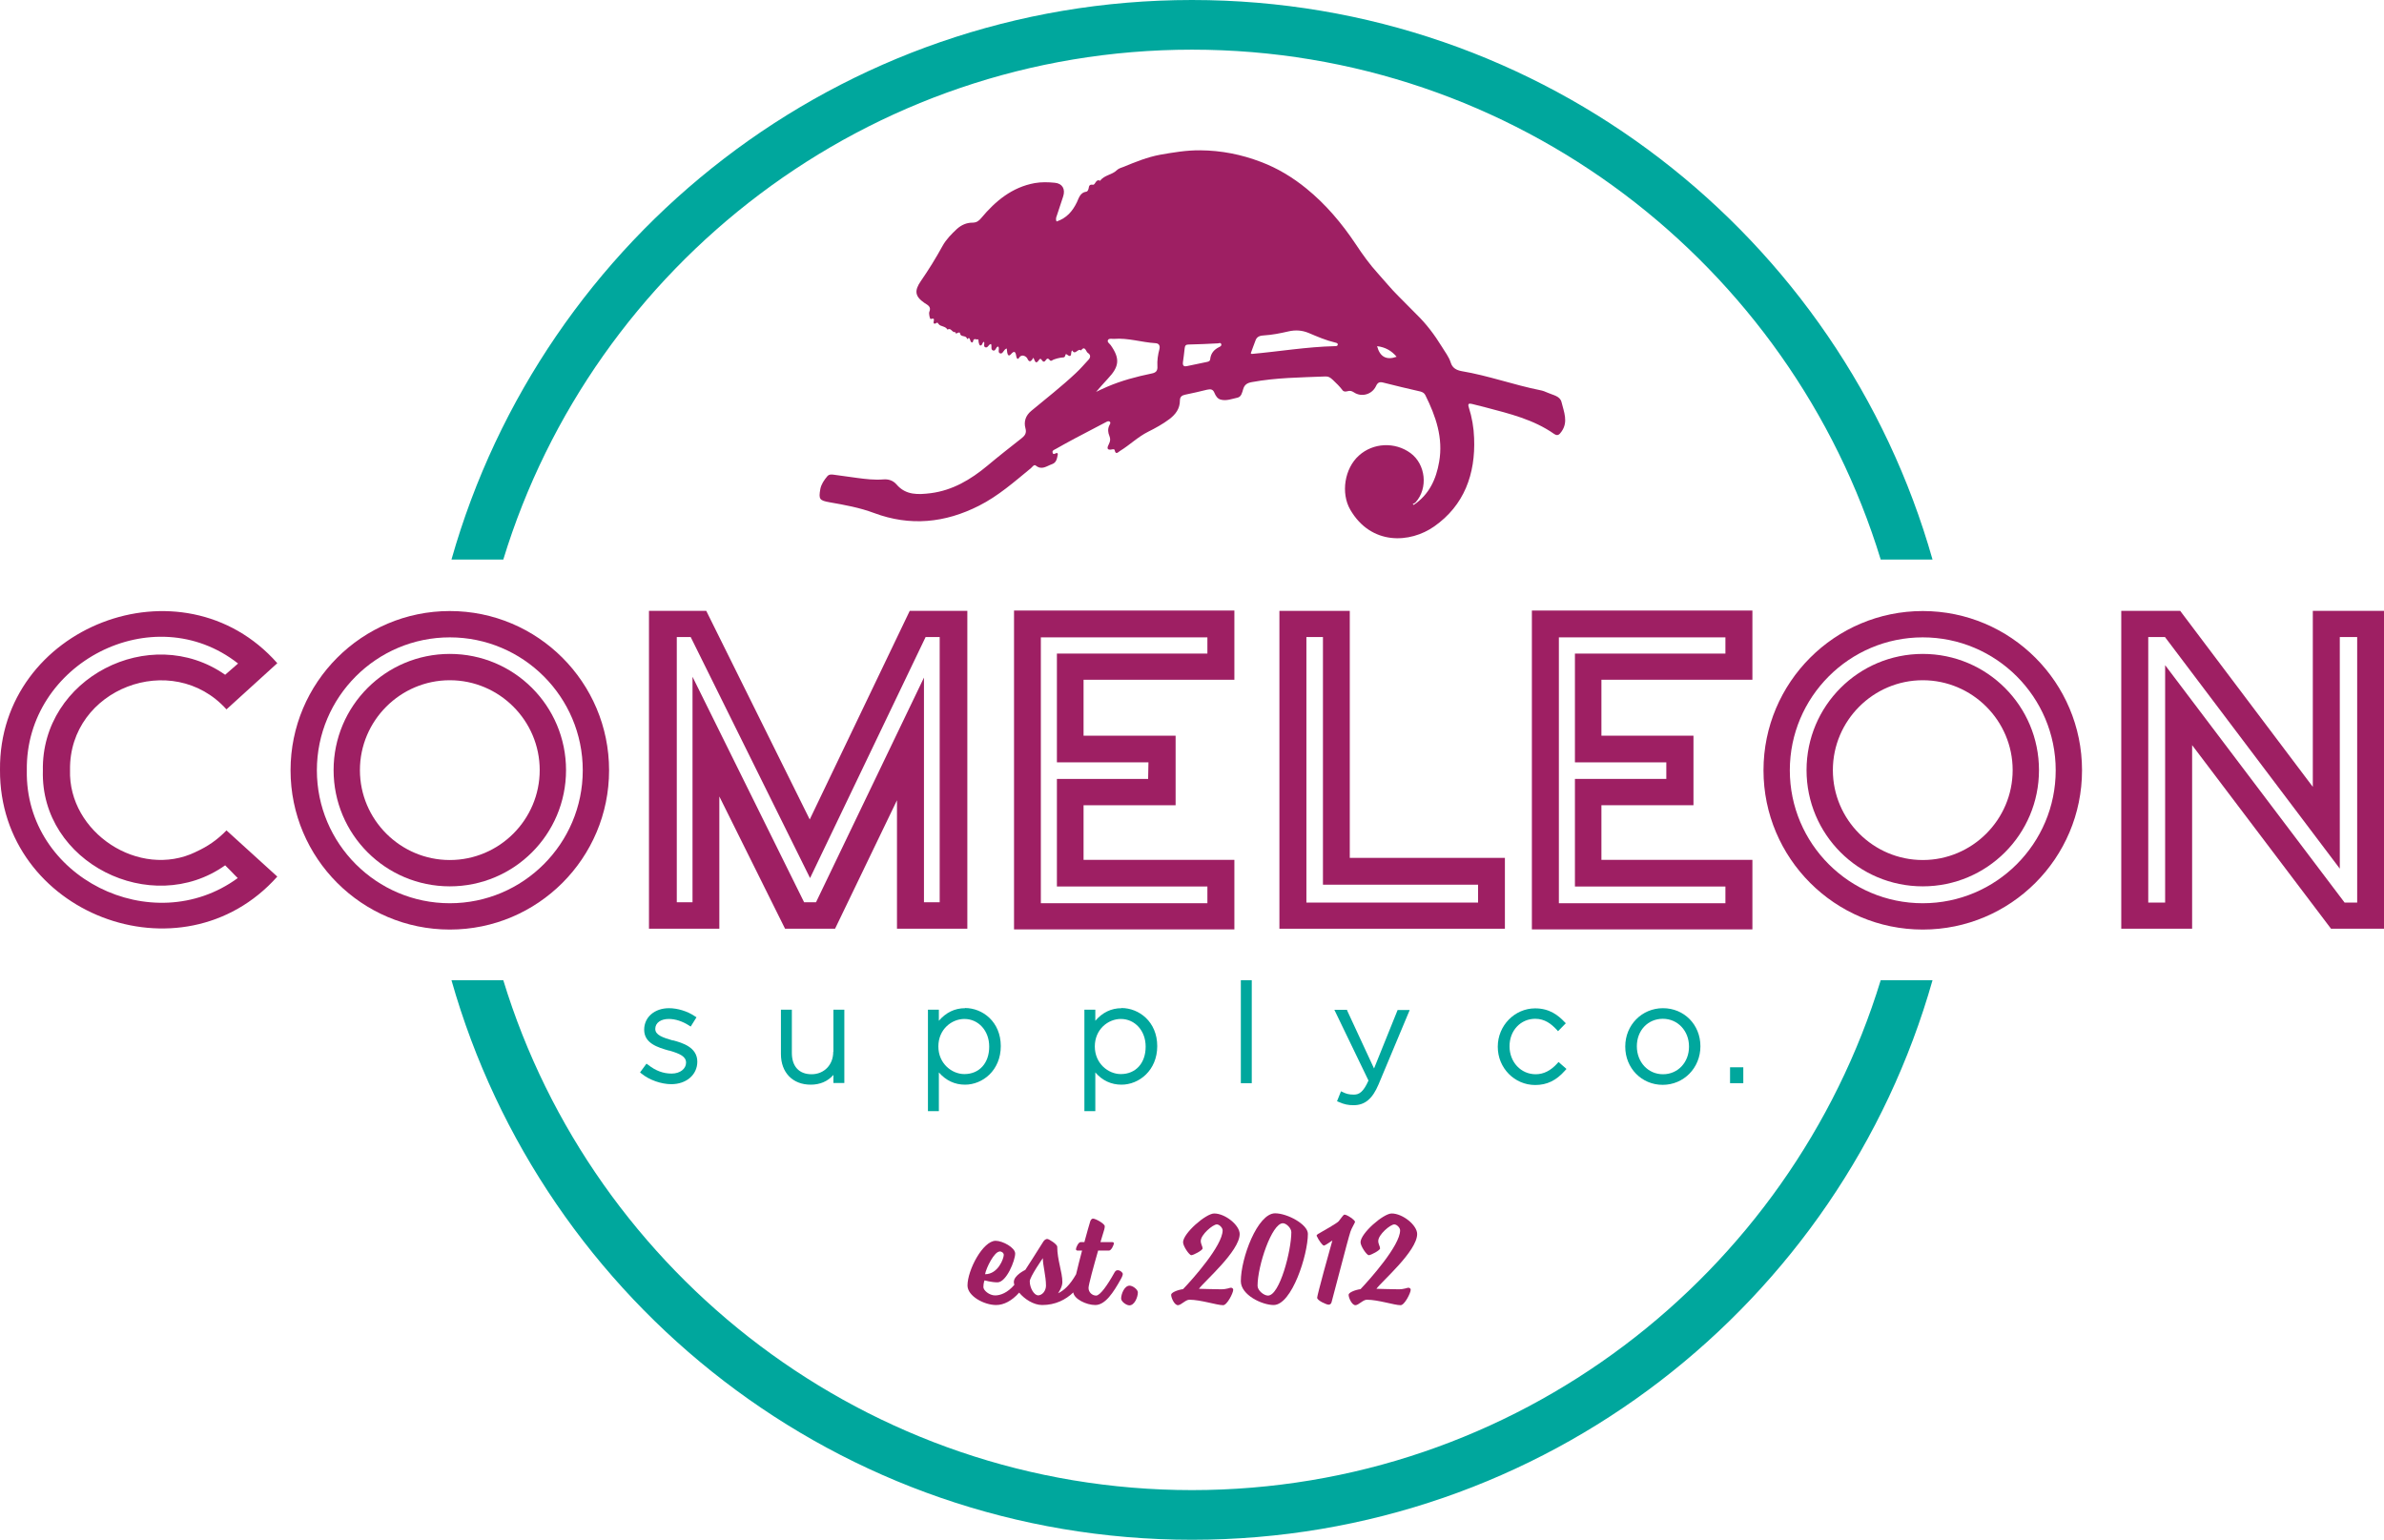
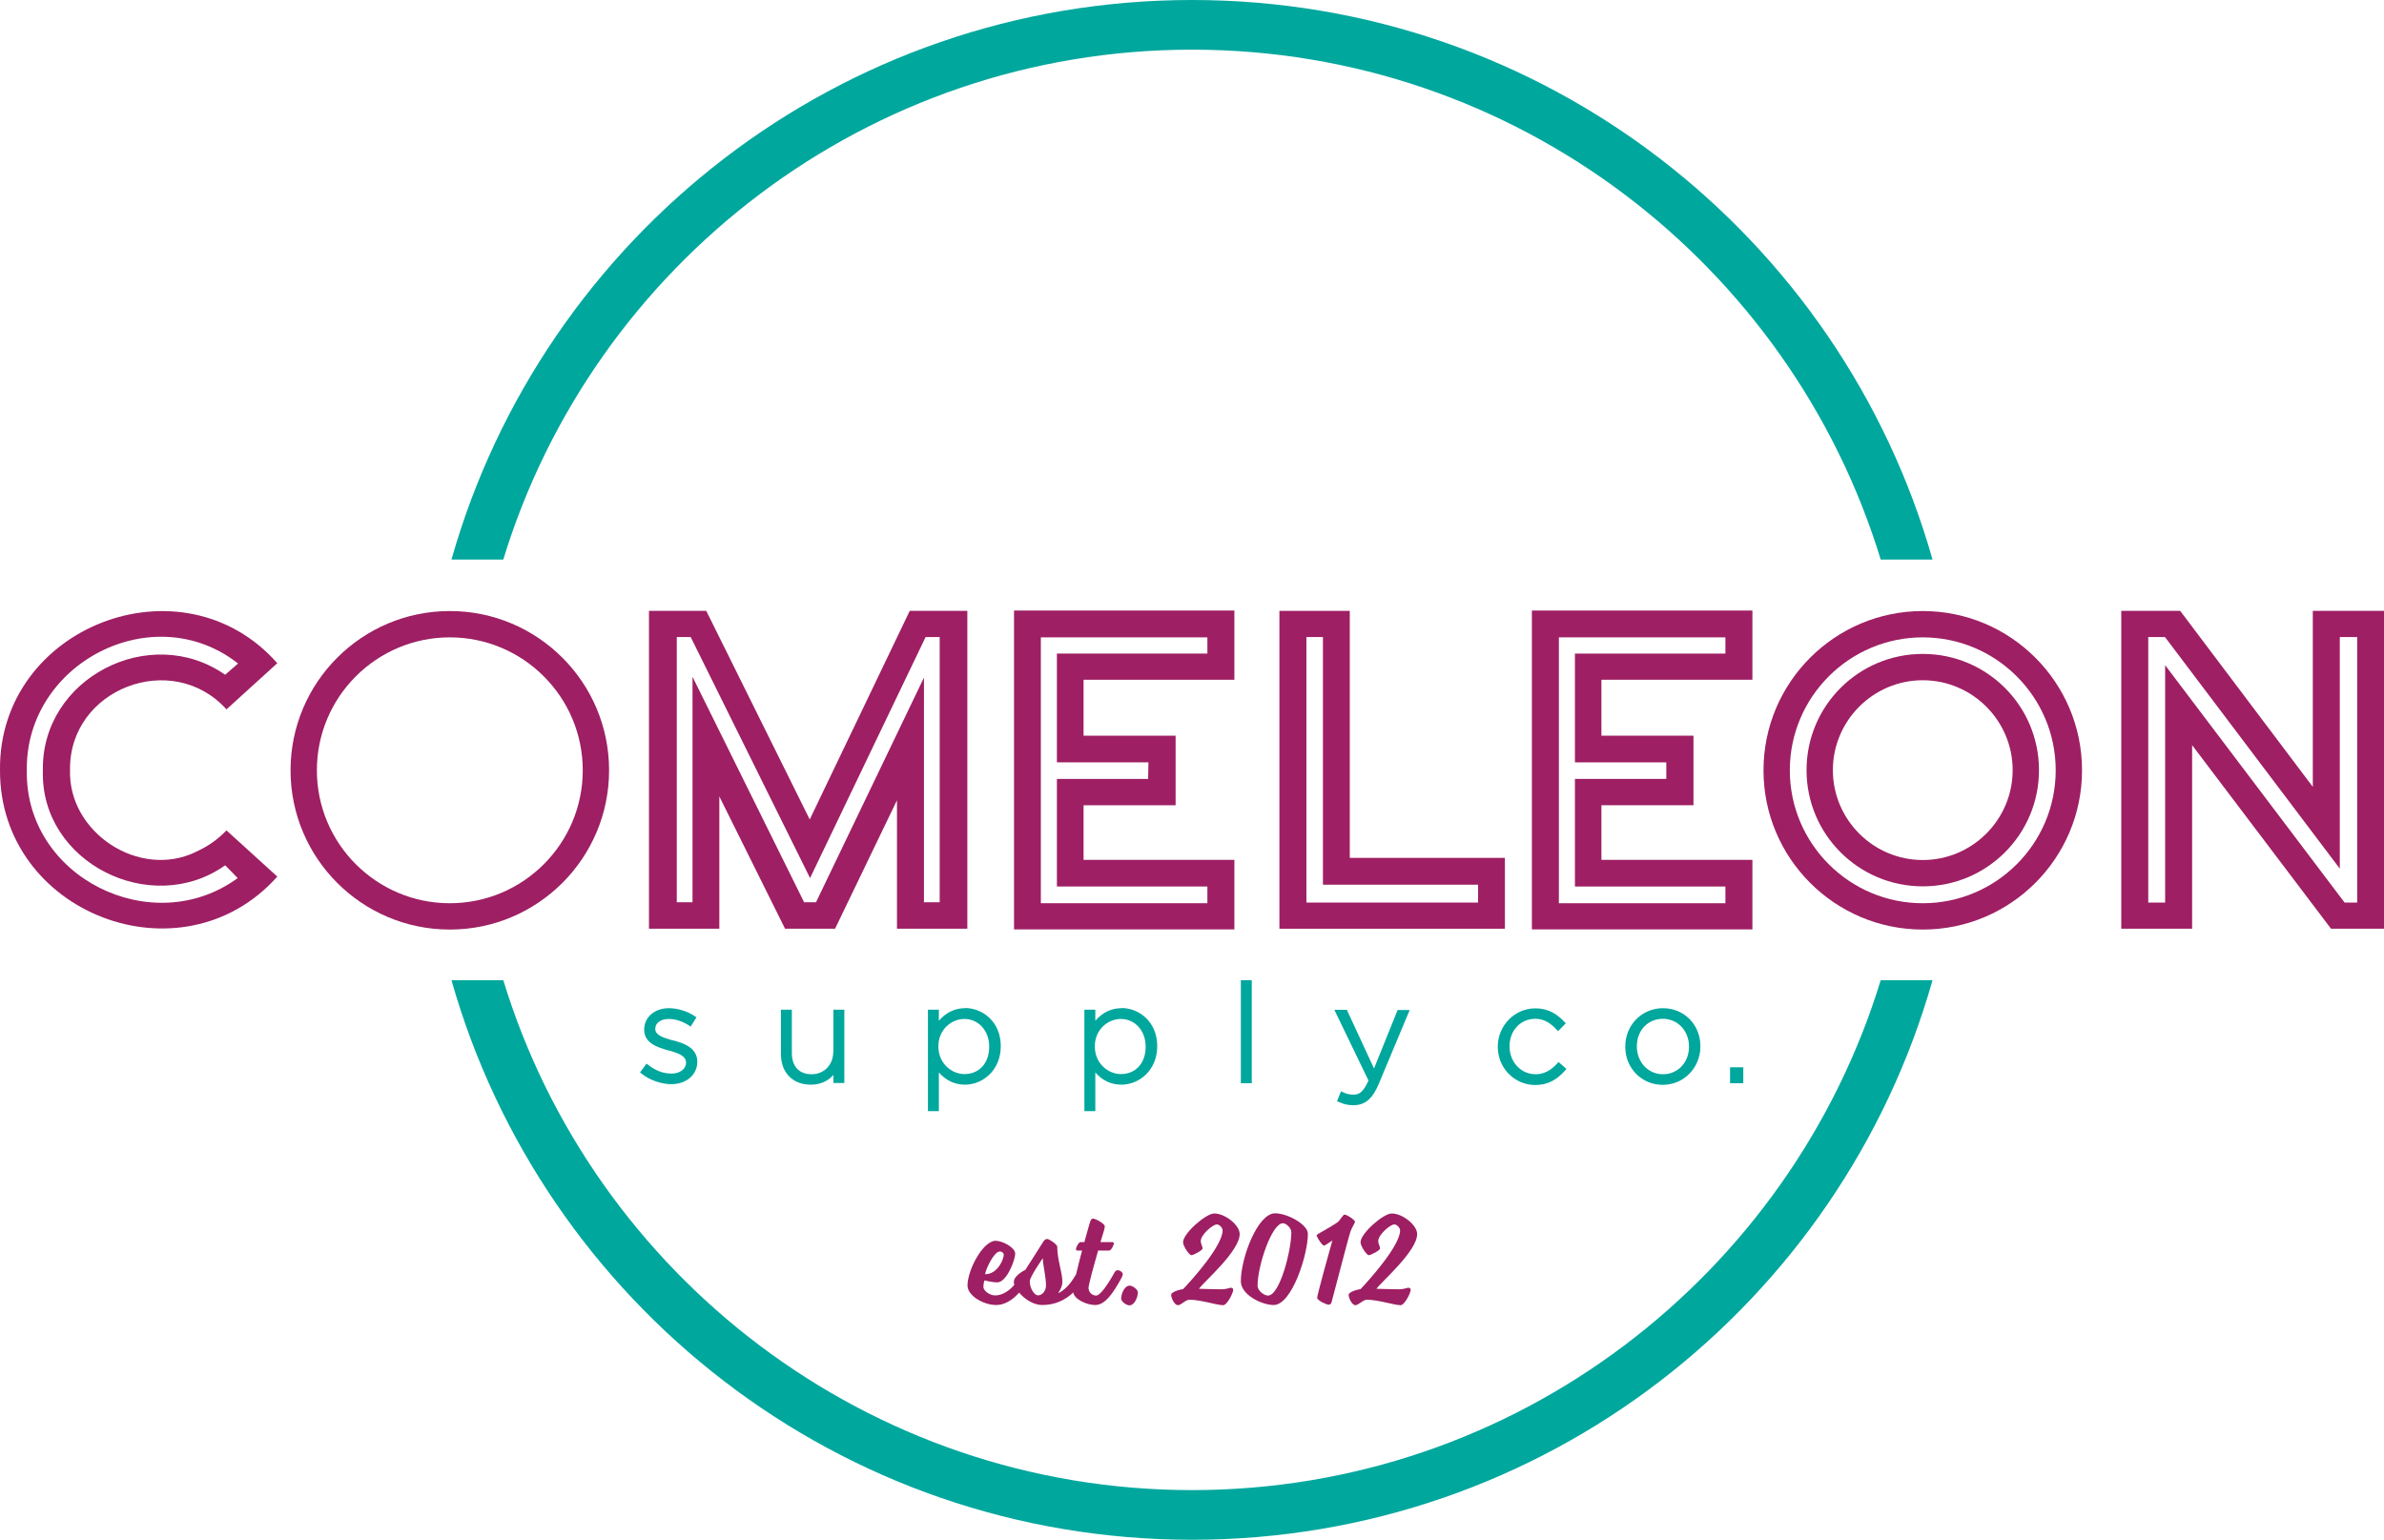
<svg xmlns="http://www.w3.org/2000/svg" id="Layer_1" data-name="Layer 1" viewBox="0 0 144 93">
  <defs>
    <style> .cls-1 { fill: #9e1f63; } .cls-1, .cls-2 { stroke-width: 0px; } .cls-2 { fill: #00a79d; } </style>
  </defs>
  <g>
    <path class="cls-2" d="m30.4,33.8C35.84,15.99,52.43,3,72,3s36.16,12.99,41.6,30.8h3.13C111.2,14.29,93.28,0,72,0S32.8,14.29,27.27,33.8h3.13Z" />
    <path class="cls-2" d="m113.6,59.21c-5.45,17.81-22.04,30.8-41.6,30.8s-36.16-12.99-41.6-30.8h-3.13c5.53,19.5,23.45,33.8,44.73,33.8s39.2-14.29,44.73-33.8h-3.13Z" />
  </g>
  <g>
    <g>
      <path class="cls-1" d="m67.49,76.73c-.11,0-.18.15-.18.15-.41.74-.86,1.38-1.1,1.38s-.46-.2-.46-.46c0-.19.31-1.32.58-2.26h.66c.13,0,.29-.33.29-.44,0-.05-.05-.07-.1-.07h-.71l.23-.76c.02-.06.03-.15.03-.2,0-.15-.55-.46-.71-.46-.07,0-.14.07-.17.18-.06.18-.19.66-.35,1.24h-.23c-.13,0-.28.33-.28.43,0,.05.05.08.09.08h.28c-.13.49-.26,1-.36,1.43-.38.67-.75.99-1.09,1.15,0,0,.26-.36.26-.67,0-.62-.31-1.34-.31-2.14,0-.15-.5-.47-.6-.47-.12,0-.21.1-.26.19-.28.46-1.07,1.68-1.07,1.68,0,0-.69.32-.69.73,0,.05.01.11.03.17-.41.48-.84.64-1.16.64-.36,0-.71-.31-.71-.5,0-.26.07-.41.07-.41,0,0,.41.12.78.12.54,0,1.07-1.32,1.07-1.74,0-.36-.76-.77-1.18-.77-.77,0-1.7,1.77-1.7,2.7,0,.64,1,1.18,1.73,1.18.46,0,.95-.25,1.39-.75.32.39.87.75,1.39.75.8,0,1.42-.32,1.88-.76.05.4.79.76,1.33.76.6,0,1.09-.75,1.55-1.58,0,0,.11-.19.11-.29s-.17-.23-.28-.23Zm-7.11-1.14c.12,0,.25.09.25.21,0,.22-.34,1.17-1.13,1.17.07-.39.56-1.37.88-1.37Zm2.31,2.65c-.22,0-.49-.43-.49-.84,0-.27.79-1.4.79-1.4,0,.45.19,1.07.19,1.66,0,.3-.21.59-.5.59Z" />
      <path class="cls-1" d="m68.23,77.66c-.31,0-.51.5-.51.78,0,.18.31.41.5.41.31,0,.51-.5.51-.78,0-.18-.31-.41-.5-.41Z" />
      <path class="cls-1" d="m74.39,77.78c-.13,0-.26.1-.64.1-.57,0-1.04-.03-1.33-.03.31-.44,2.46-2.27,2.46-3.31,0-.53-.87-1.24-1.54-1.24-.5,0-1.88,1.2-1.88,1.74,0,.23.37.78.5.78.12,0,.68-.29.68-.41s-.11-.26-.11-.45c0-.38.73-1,.97-1,.15,0,.35.2.35.36,0,.92-1.83,2.97-2.39,3.55-.35.05-.72.21-.72.34,0,.19.2.63.41.63.19,0,.46-.33.69-.33.69,0,1.66.33,2.04.33.24,0,.61-.74.61-.93,0-.07-.06-.12-.12-.12Z" />
      <path class="cls-1" d="m77.02,73.29c-1.06,0-2.07,2.7-2.07,4.1,0,.84,1.29,1.44,1.98,1.44,1.1,0,2.07-3.03,2.07-4.3,0-.57-1.24-1.24-1.98-1.24Zm-.43,4.97c-.25,0-.63-.31-.63-.59,0-1.21.86-3.78,1.53-3.78.21,0,.51.3.51.54,0,1.11-.7,3.83-1.41,3.83Z" />
      <path class="cls-1" d="m81.85,73.81c0-.11-.48-.44-.64-.44-.07,0-.2.22-.35.4-.1.12-.97.61-1.25.77-.02.02-.08.06-.08.08,0,.03,0,.05.02.07.1.22.33.55.42.55.07,0,.51-.31.51-.31-.17.58-.92,3.31-.92,3.46,0,.17.57.42.69.42.1,0,.16-.07.18-.15.14-.49.98-3.78,1.14-4.26.07-.22.28-.54.28-.6Z" />
      <path class="cls-1" d="m85.11,77.78c-.13,0-.26.1-.64.1-.57,0-1.04-.03-1.33-.03.31-.44,2.46-2.27,2.46-3.31,0-.53-.87-1.24-1.54-1.24-.5,0-1.88,1.2-1.88,1.74,0,.23.37.78.5.78.12,0,.68-.29.68-.41s-.11-.26-.11-.45c0-.38.73-1,.97-1,.15,0,.35.2.35.36,0,.92-1.84,2.97-2.39,3.55-.35.05-.72.21-.72.34,0,.19.2.63.41.63.19,0,.46-.33.69-.33.69,0,1.66.33,2.04.33.24,0,.61-.74.61-.93,0-.07-.06-.12-.12-.12Z" />
    </g>
    <g>
      <polygon class="cls-1" points="103.96 54.43 103.96 54.43 103.96 54.43 103.96 54.43" />
      <polygon class="cls-1" points="72.68 54.43 72.67 54.43 72.67 54.43 72.68 54.43" />
      <polygon class="cls-1" points="4.21 40.94 4.21 40.95 4.21 40.95 4.21 40.94" />
      <polygon class="cls-1" points="103.96 54.29 103.96 54.29 103.96 54.29 103.96 54.29" />
      <path class="cls-1" d="m139.7,36.9v10.63l-8.01-10.63h-3.56v19.2h4.28v-11.09l8.39,11.09h3.21v-19.2h-4.3Zm2.68,17.62h-.76l-10.84-14.34v14.34h-1.02v-16.04h1.01l10.56,13.99v-13.99h1.05v16.04Z" />
      <path class="cls-1" d="m54.95,36.9l-6.04,12.6-6.25-12.6h-3.46v19.2h4.25v-7.99l3.97,7.99h3.02l3.74-7.76v7.76h4.25v-19.2h-3.48Zm1.81,17.6h-.95v-13.57l-6.52,13.57h-.72l-6.74-13.62v13.62h-.95v-16.02h.84l7.21,14.56,6.98-14.56h.85v16.02Z" />
      <path class="cls-1" d="m11.83,51.46c-3.42,1.66-7.72-1.17-7.6-4.95-.07-4.91,6.18-7.29,9.45-3.66l3.07-2.79C11,33.55-.08,37.85,0,46.5c-.05,8.67,10.97,12.93,16.75,6.45l-3.07-2.79c-.53.55-1.14.98-1.84,1.29Zm2.12,1.16l.22.23h0l.19.19c-5.16,3.77-12.86-.04-12.74-6.5-.1-6.48,7.63-10.49,12.76-6.46-.22.19-.57.5-.78.68-4.53-3.17-11.12.2-11.01,5.79-.16,5.56,6.54,8.89,11.01,5.72.08.08.26.26.35.35Z" />
      <path class="cls-1" d="m81.53,51.83v-14.93h-4.25v19.2h13.62v-4.28h-9.37Zm7.75,2.69h-10.37v-16.04h1v14.96h9.37v1.08Z" />
      <path class="cls-1" d="m74.56,41.05v-4.17h-13.31v19.26h13.31v-4.2h-9.11v-3.3h5.56v-4.2h-5.56v-3.38h9.11Zm-5.19,4.99l-.02,1.01h-5.51v6.5h9.09v1.01h-10.06v-16.06h10.06v.98h-9.09v6.57h5.53Z" />
      <path class="cls-1" d="m105.85,41.05v-4.17h-13.32v19.26h13.32v-4.2h-9.12v-3.3h5.56v-4.2h-5.56v-3.38h9.12Zm-5.2,4.99v1.01h-5.52v6.5h9.09v1.01h-10.06v-16.06h10.06v.98h-9.09v6.57h5.52Z" />
      <g>
-         <path class="cls-1" d="m27.17,41.09c2.99,0,5.43,2.44,5.43,5.43s-2.44,5.43-5.43,5.43-5.43-2.44-5.43-5.43,2.44-5.43,5.43-5.43m0-1.59c-3.88,0-7.02,3.14-7.02,7.02s3.14,7.02,7.02,7.02,7.02-3.14,7.02-7.02-3.14-7.02-7.02-7.02h0Z" />
        <path class="cls-1" d="m27.17,38.5c4.43,0,8.03,3.6,8.03,8.03s-3.6,8.03-8.03,8.03-8.03-3.6-8.03-8.03,3.6-8.03,8.03-8.03m0-1.59c-5.31,0-9.62,4.31-9.62,9.62s4.31,9.62,9.62,9.62,9.62-4.31,9.62-9.62-4.31-9.62-9.62-9.62h0Z" />
      </g>
      <g>
        <path class="cls-1" d="m116.14,41.09c2.99,0,5.43,2.44,5.43,5.43s-2.44,5.43-5.43,5.43-5.43-2.44-5.43-5.43,2.44-5.43,5.43-5.43m0-1.59c-3.88,0-7.02,3.14-7.02,7.02s3.14,7.02,7.02,7.02,7.02-3.14,7.02-7.02-3.14-7.02-7.02-7.02h0Z" />
        <path class="cls-1" d="m116.14,38.5c4.43,0,8.03,3.6,8.03,8.03s-3.6,8.03-8.03,8.03-8.03-3.6-8.03-8.03,3.6-8.03,8.03-8.03m0-1.59c-5.31,0-9.62,4.31-9.62,9.62s4.31,9.62,9.62,9.62,9.62-4.31,9.62-9.62-4.31-9.62-9.62-9.62h0Z" />
      </g>
    </g>
    <g>
      <path class="cls-2" d="m40.64,62.85c-.62-.18-1.06-.33-1.06-.7s.34-.6.82-.6c.39,0,.82.14,1.21.39l.11.07.35-.56-.11-.07c-.44-.3-1.04-.48-1.55-.48-.87,0-1.5.54-1.5,1.3,0,.83.83,1.07,1.49,1.26h.03c.65.19,1.01.36,1.01.73s-.36.66-.87.66-.96-.17-1.41-.52l-.11-.08-.39.53.1.08c.47.38,1.18.63,1.79.63.91,0,1.57-.57,1.57-1.36,0-.88-.92-1.14-1.47-1.29Z" />
      <path class="cls-2" d="m50.33,63.54c0,.78-.55,1.35-1.31,1.35s-1.19-.48-1.19-1.29v-2.61h-.66v2.68c0,1.12.71,1.85,1.8,1.85.56,0,1.03-.2,1.37-.59v.49h.66v-4.43h-.66v2.54Z" />
      <path class="cls-2" d="m58.29,60.9c-.62,0-1.15.26-1.58.76v-.67h-.66v6.13h.66v-2.34c.43.49.96.74,1.58.74,1.06,0,2.16-.86,2.16-2.33s-1.1-2.3-2.16-2.3Zm1.46,2.31v.02c0,.99-.6,1.65-1.5,1.65-.75,0-1.57-.63-1.57-1.67s.81-1.66,1.57-1.66c.86,0,1.5.72,1.5,1.66Z" />
      <path class="cls-2" d="m67.74,60.9c-.62,0-1.15.26-1.58.76v-.67h-.66v6.13h.66v-2.34c.42.49.96.74,1.58.74,1.06,0,2.16-.86,2.16-2.33s-1.1-2.3-2.16-2.3Zm1.46,2.31v.02c0,.99-.6,1.65-1.5,1.65-.75,0-1.57-.63-1.57-1.67s.81-1.66,1.57-1.66c.86,0,1.5.72,1.5,1.66Z" />
      <rect class="cls-2" x="74.95" y="59.21" width=".66" height="6.22" />
      <path class="cls-2" d="m82.99,64.53l-1.6-3.45-.03-.08h-.76l2.06,4.27c-.31.7-.57.85-.88.85s-.46-.05-.65-.14l-.13-.06-.24.6.12.05c.31.14.56.19.88.19.68,0,1.14-.38,1.51-1.26l1.88-4.49h-.73l-1.42,3.52Z" />
      <path class="cls-2" d="m94.06,64.24c-.39.43-.82.65-1.3.65-.89,0-1.58-.73-1.58-1.69s.68-1.66,1.55-1.66c.58,0,.97.31,1.29.65l.09.1.47-.48-.09-.09c-.36-.38-.89-.81-1.76-.81-1.24,0-2.26,1.04-2.26,2.31v.02c0,1.27,1.01,2.3,2.26,2.3.71,0,1.27-.27,1.8-.87l.09-.1-.48-.42-.09.1Z" />
      <path class="cls-2" d="m100.45,60.9c-1.28,0-2.28,1.02-2.28,2.31v.02c0,1.29.99,2.3,2.26,2.3s2.28-1.02,2.28-2.33-.99-2.3-2.26-2.3Zm1.57,2.31v.02c0,.94-.67,1.66-1.57,1.66s-1.58-.73-1.58-1.69.67-1.66,1.57-1.66,1.58.73,1.58,1.67Z" />
      <rect class="cls-2" x="104.5" y="64.47" width=".8" height=".96" />
    </g>
-     <path class="cls-1" d="m85.39,30.5c.93-.62,1.36-1.55,1.54-2.61.25-1.44-.2-2.74-.83-4.01-.06-.13-.16-.19-.3-.23-.75-.17-1.5-.35-2.25-.54-.23-.06-.34,0-.44.22-.24.5-.87.68-1.33.37-.14-.09-.24-.11-.38-.07-.1.03-.23.04-.3-.05-.18-.24-.38-.43-.59-.63-.16-.15-.27-.22-.46-.21-1.48.06-2.97.07-4.43.34-.28.05-.45.15-.53.43-.06.2-.11.46-.34.51-.33.07-.66.21-1.01.12-.2-.05-.31-.23-.38-.4-.09-.23-.23-.25-.45-.2-.44.11-.88.21-1.32.3-.2.04-.32.13-.32.35,0,.5-.26.84-.64,1.13-.4.3-.84.54-1.28.76-.62.31-1.11.8-1.7,1.16-.11.07-.26.26-.32-.05-.01-.05-.07-.06-.12-.05-.4.09-.34-.11-.22-.34.08-.16.09-.3.02-.47-.08-.19-.11-.41-.01-.62.03-.07.11-.16.04-.23-.08-.08-.18-.01-.26.03-.61.32-1.22.64-1.83.96-.4.21-.79.43-1.18.65-.09.05-.23.09-.19.22.04.15.13.06.22.03.09-.03.1.05.09.1-.05.23-.07.47-.35.57-.32.11-.61.38-.98.08-.1-.08-.2.08-.29.16-1,.82-1.97,1.68-3.14,2.27-2.05,1.04-4.16,1.25-6.33.44-.88-.33-1.78-.49-2.69-.65-.61-.11-.67-.18-.56-.8.06-.3.23-.54.42-.77.12-.14.28-.11.43-.09.46.06.92.13,1.38.19.52.07,1.04.13,1.56.09.32-.03.6.06.81.3.57.67,1.32.62,2.07.53,1.32-.17,2.41-.82,3.41-1.65.68-.57,1.38-1.12,2.08-1.67.2-.16.31-.31.23-.6-.11-.4.01-.77.35-1.05.9-.75,1.83-1.47,2.69-2.28.27-.25.51-.53.76-.8.15-.15.14-.32-.03-.42-.12-.07-.16-.48-.42-.15-.18-.16-.35.32-.52,0-.14.05.05.54-.35.23-.09-.07-.04.19-.19.19-.18,0-.57.1-.68.18-.09.06-.13,0-.17-.05-.08-.09-.14-.07-.2.02-.09.14-.17.14-.26,0-.05-.08-.1-.09-.16,0-.22.33-.25.02-.34-.13-.11.17-.23.37-.38.02-.01-.03-.29-.32-.49-.01-.1.15-.16-.03-.17-.13-.04-.25-.12-.32-.31-.1-.13.15-.2.07-.23-.09-.01-.08-.02-.16-.03-.25-.19.05-.22.33-.38.3-.21-.04-.02-.3-.14-.42-.15.03-.14.3-.31.24-.16-.06-.05-.26-.12-.39-.15.01-.18.25-.34.2-.14-.05-.03-.22-.08-.33-.12.02-.08.19-.2.22-.1,0-.09-.1-.12-.17-.03-.07.01-.23-.06-.2-.09.03-.24-.1-.28.1-.02.13-.12.1-.16,0-.04-.1-.04-.27-.21-.11-.01-.26-.37-.11-.41-.32-.04-.24-.27.12-.3-.11-.19.05-.25-.29-.47-.15-.12-.22-.43-.18-.53-.33-.09-.14-.11-.08-.19-.04-.06.03-.13.01-.12-.07.01-.14.1-.28-.17-.2-.06.02-.12-.33-.09-.42.15-.34-.12-.43-.29-.55-.58-.4-.62-.74-.22-1.32.47-.68.91-1.39,1.31-2.12.22-.4.54-.72.87-1.03.27-.24.58-.38.94-.38.24,0,.38-.1.53-.28.86-1.03,1.86-1.86,3.23-2.11.4-.07.81-.06,1.21-.02.46.04.65.38.51.82-.13.38-.25.77-.38,1.15-.04.11-.09.22-.02.37.6-.2.96-.61,1.23-1.17.11-.23.19-.58.56-.63.09-.01.13-.12.15-.22.02-.13.05-.23.25-.2.16.03.17-.38.44-.24.25-.35.72-.35,1.01-.64.12-.12.29-.15.43-.21.7-.29,1.42-.58,2.17-.72.8-.14,1.61-.28,2.44-.27,1.27.01,2.48.25,3.66.7,1.01.38,1.93.94,2.75,1.61,1.17.95,2.14,2.1,2.98,3.36.41.62.84,1.22,1.35,1.78.41.45.8.94,1.23,1.36.37.36.72.74,1.09,1.1.6.58,1.09,1.24,1.53,1.95.19.32.43.61.54.97.1.32.34.45.66.51,1.61.27,3.14.83,4.74,1.15.16.03.32.09.47.16.31.14.73.19.82.56.14.58.42,1.19,0,1.78-.13.18-.23.29-.45.14-1.24-.87-2.69-1.22-4.13-1.6-.28-.07-.55-.14-.83-.21-.2-.05-.26,0-.19.21.19.6.3,1.22.32,1.85.09,2.18-.6,4.07-2.41,5.34-1.45,1.02-3.81,1.16-5.07-1.01-.58-1-.35-2.49.52-3.27.86-.78,2.18-.84,3.12-.15.92.68,1.07,2.12.31,2.97-.04.05-.12.07-.18.11l.09.07Zm-19.2-6.82c.14-.07.41-.2.69-.32.86-.37,1.77-.61,2.69-.8.26-.05.36-.17.34-.44-.02-.34.03-.69.12-1.02.06-.23-.04-.36-.23-.37-.84-.05-1.66-.33-2.52-.26-.12,0-.29-.04-.35.06-.08.13.09.22.16.32.57.81.52,1.29-.16,2.01-.28.3-.55.61-.73.82Zm9.37-2.33s.04.03.05.03c1.67-.15,3.33-.43,5.01-.47.07,0,.16,0,.18-.07.03-.12-.09-.13-.16-.15-.55-.13-1.08-.36-1.6-.58-.39-.16-.79-.19-1.22-.09-.48.11-.97.21-1.47.24-.2.01-.41.05-.5.27-.11.27-.2.55-.3.81Zm-4.11.56c-.02.22.11.24.27.2.38-.08.76-.16,1.15-.24.1-.02.22-.04.23-.18.04-.36.24-.58.55-.73.06-.03.14-.07.12-.16-.03-.12-.12-.07-.2-.06-.59.03-1.17.06-1.76.07-.17,0-.23.05-.25.21-.03.29-.07.59-.11.88Zm11.73-1c.17.65.57.86,1.18.64-.31-.37-.69-.58-1.18-.64Z" />
  </g>
</svg>